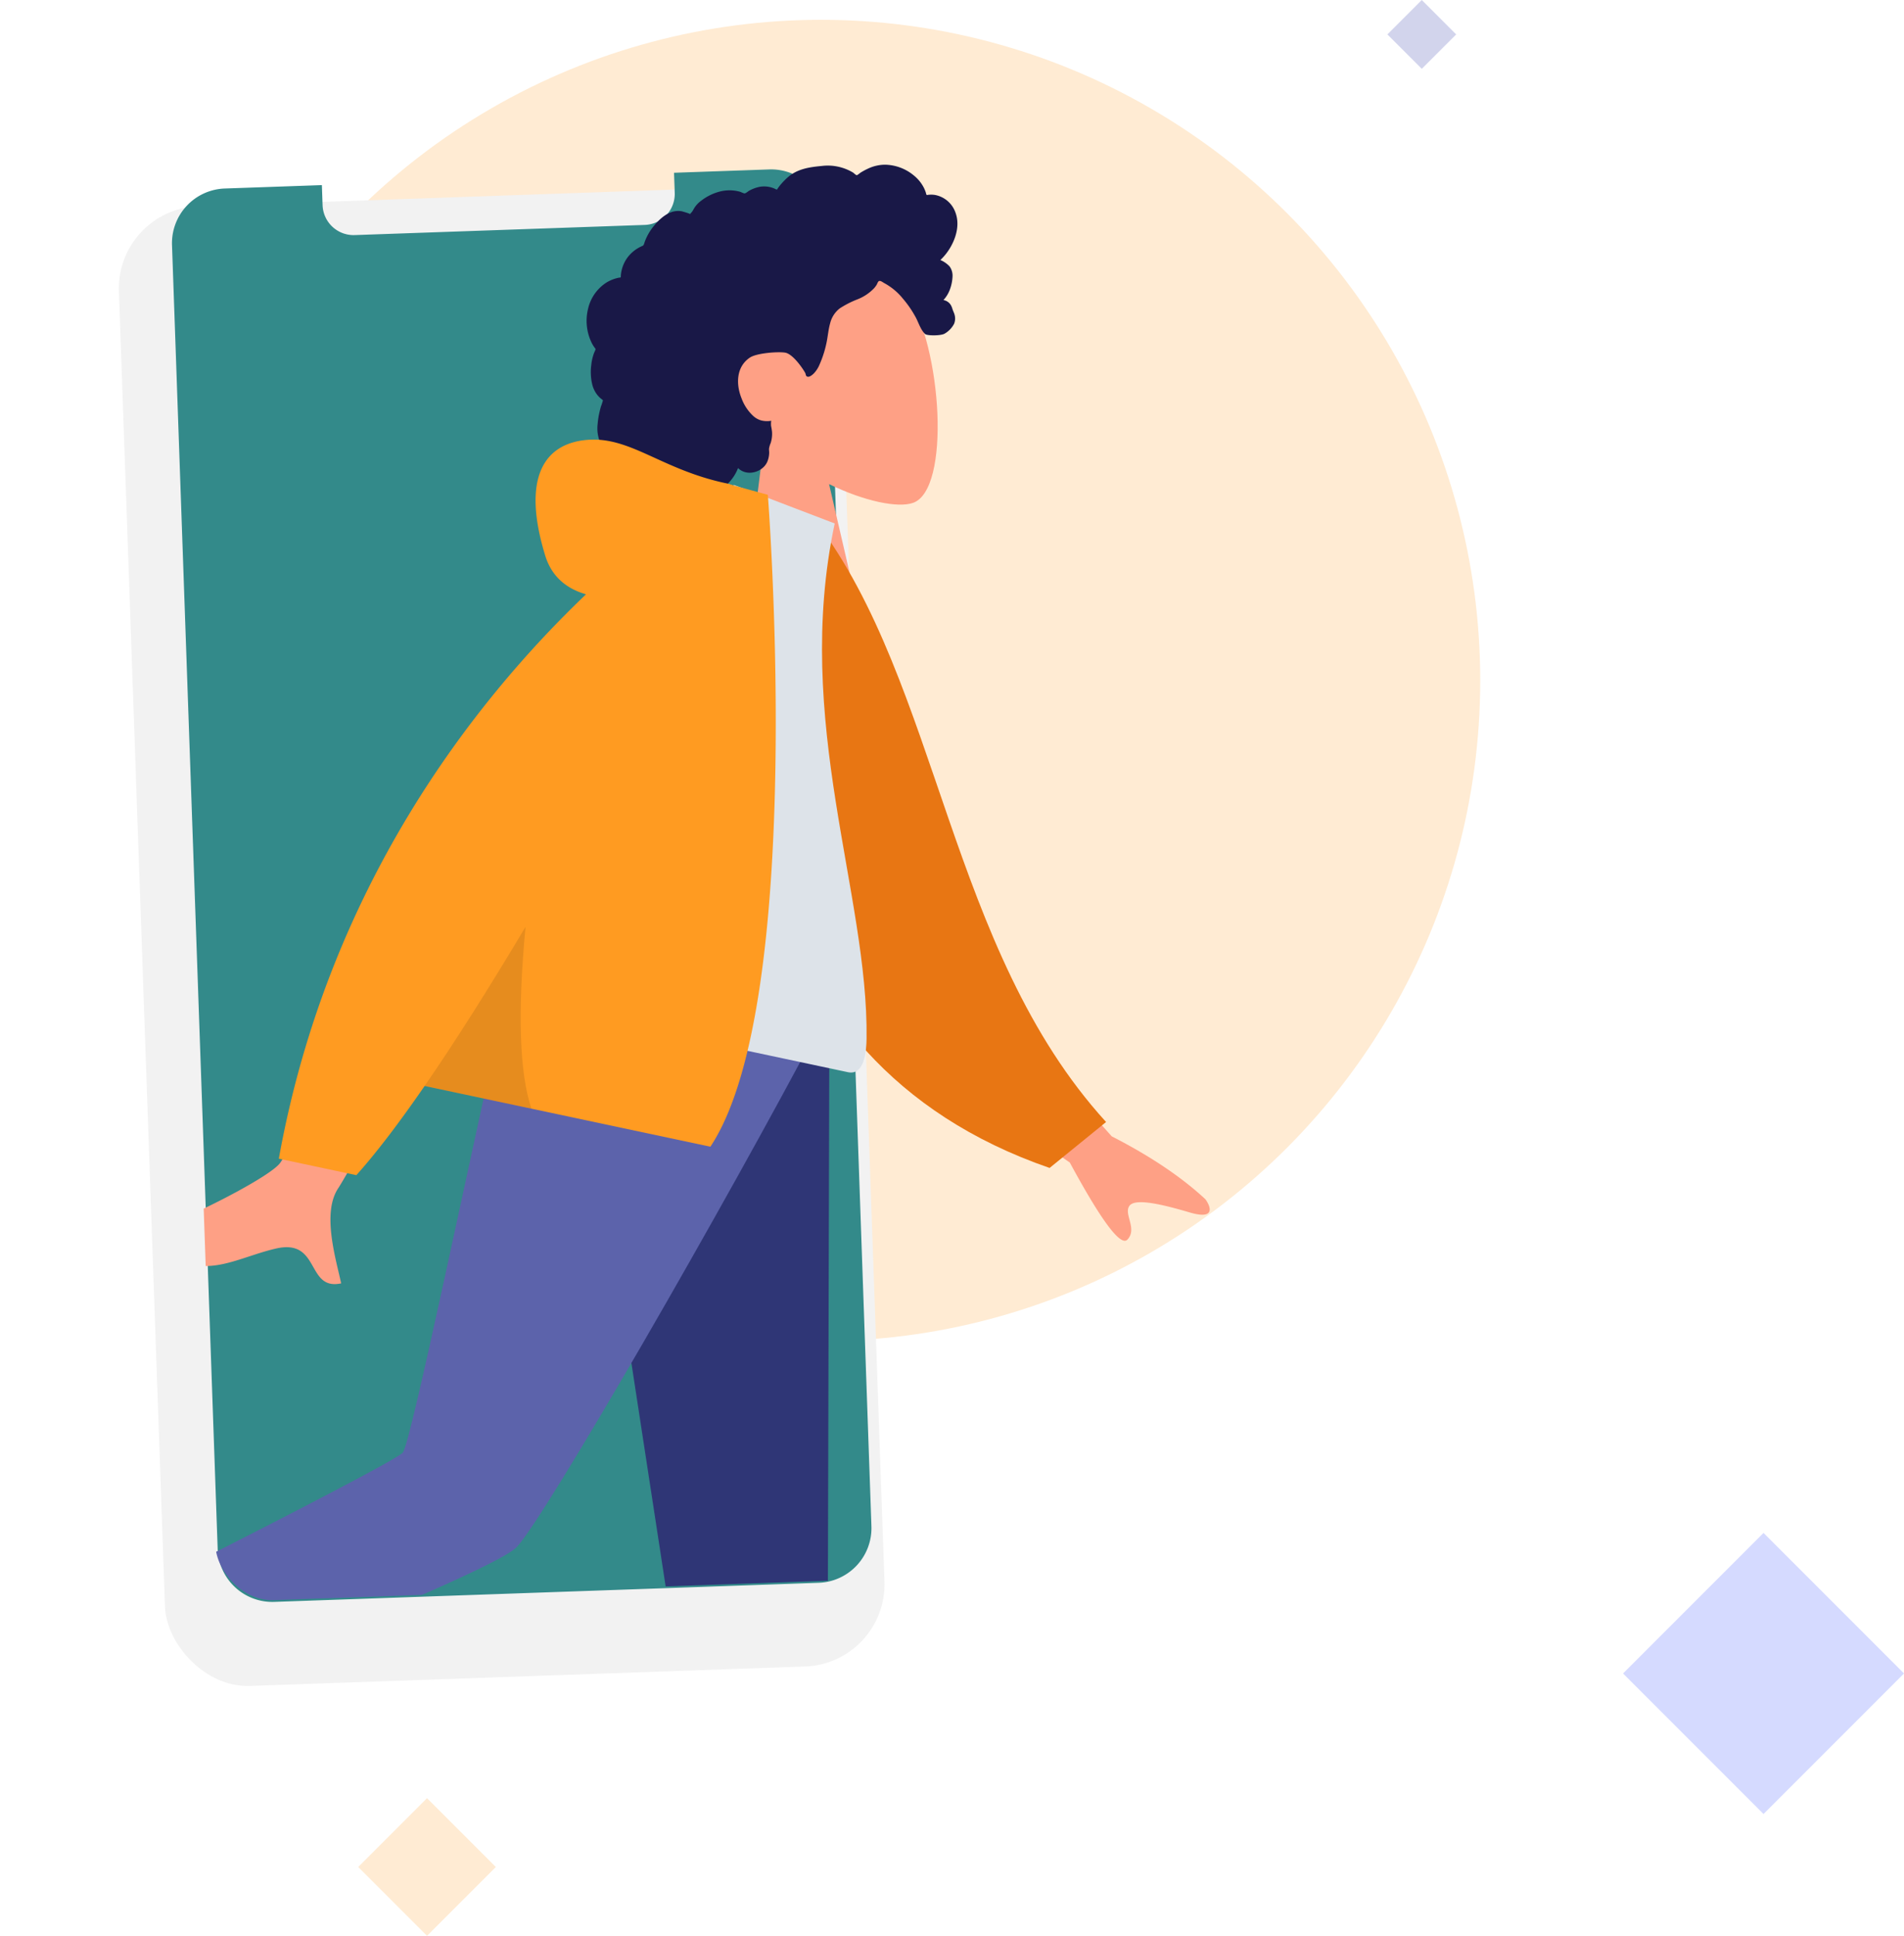
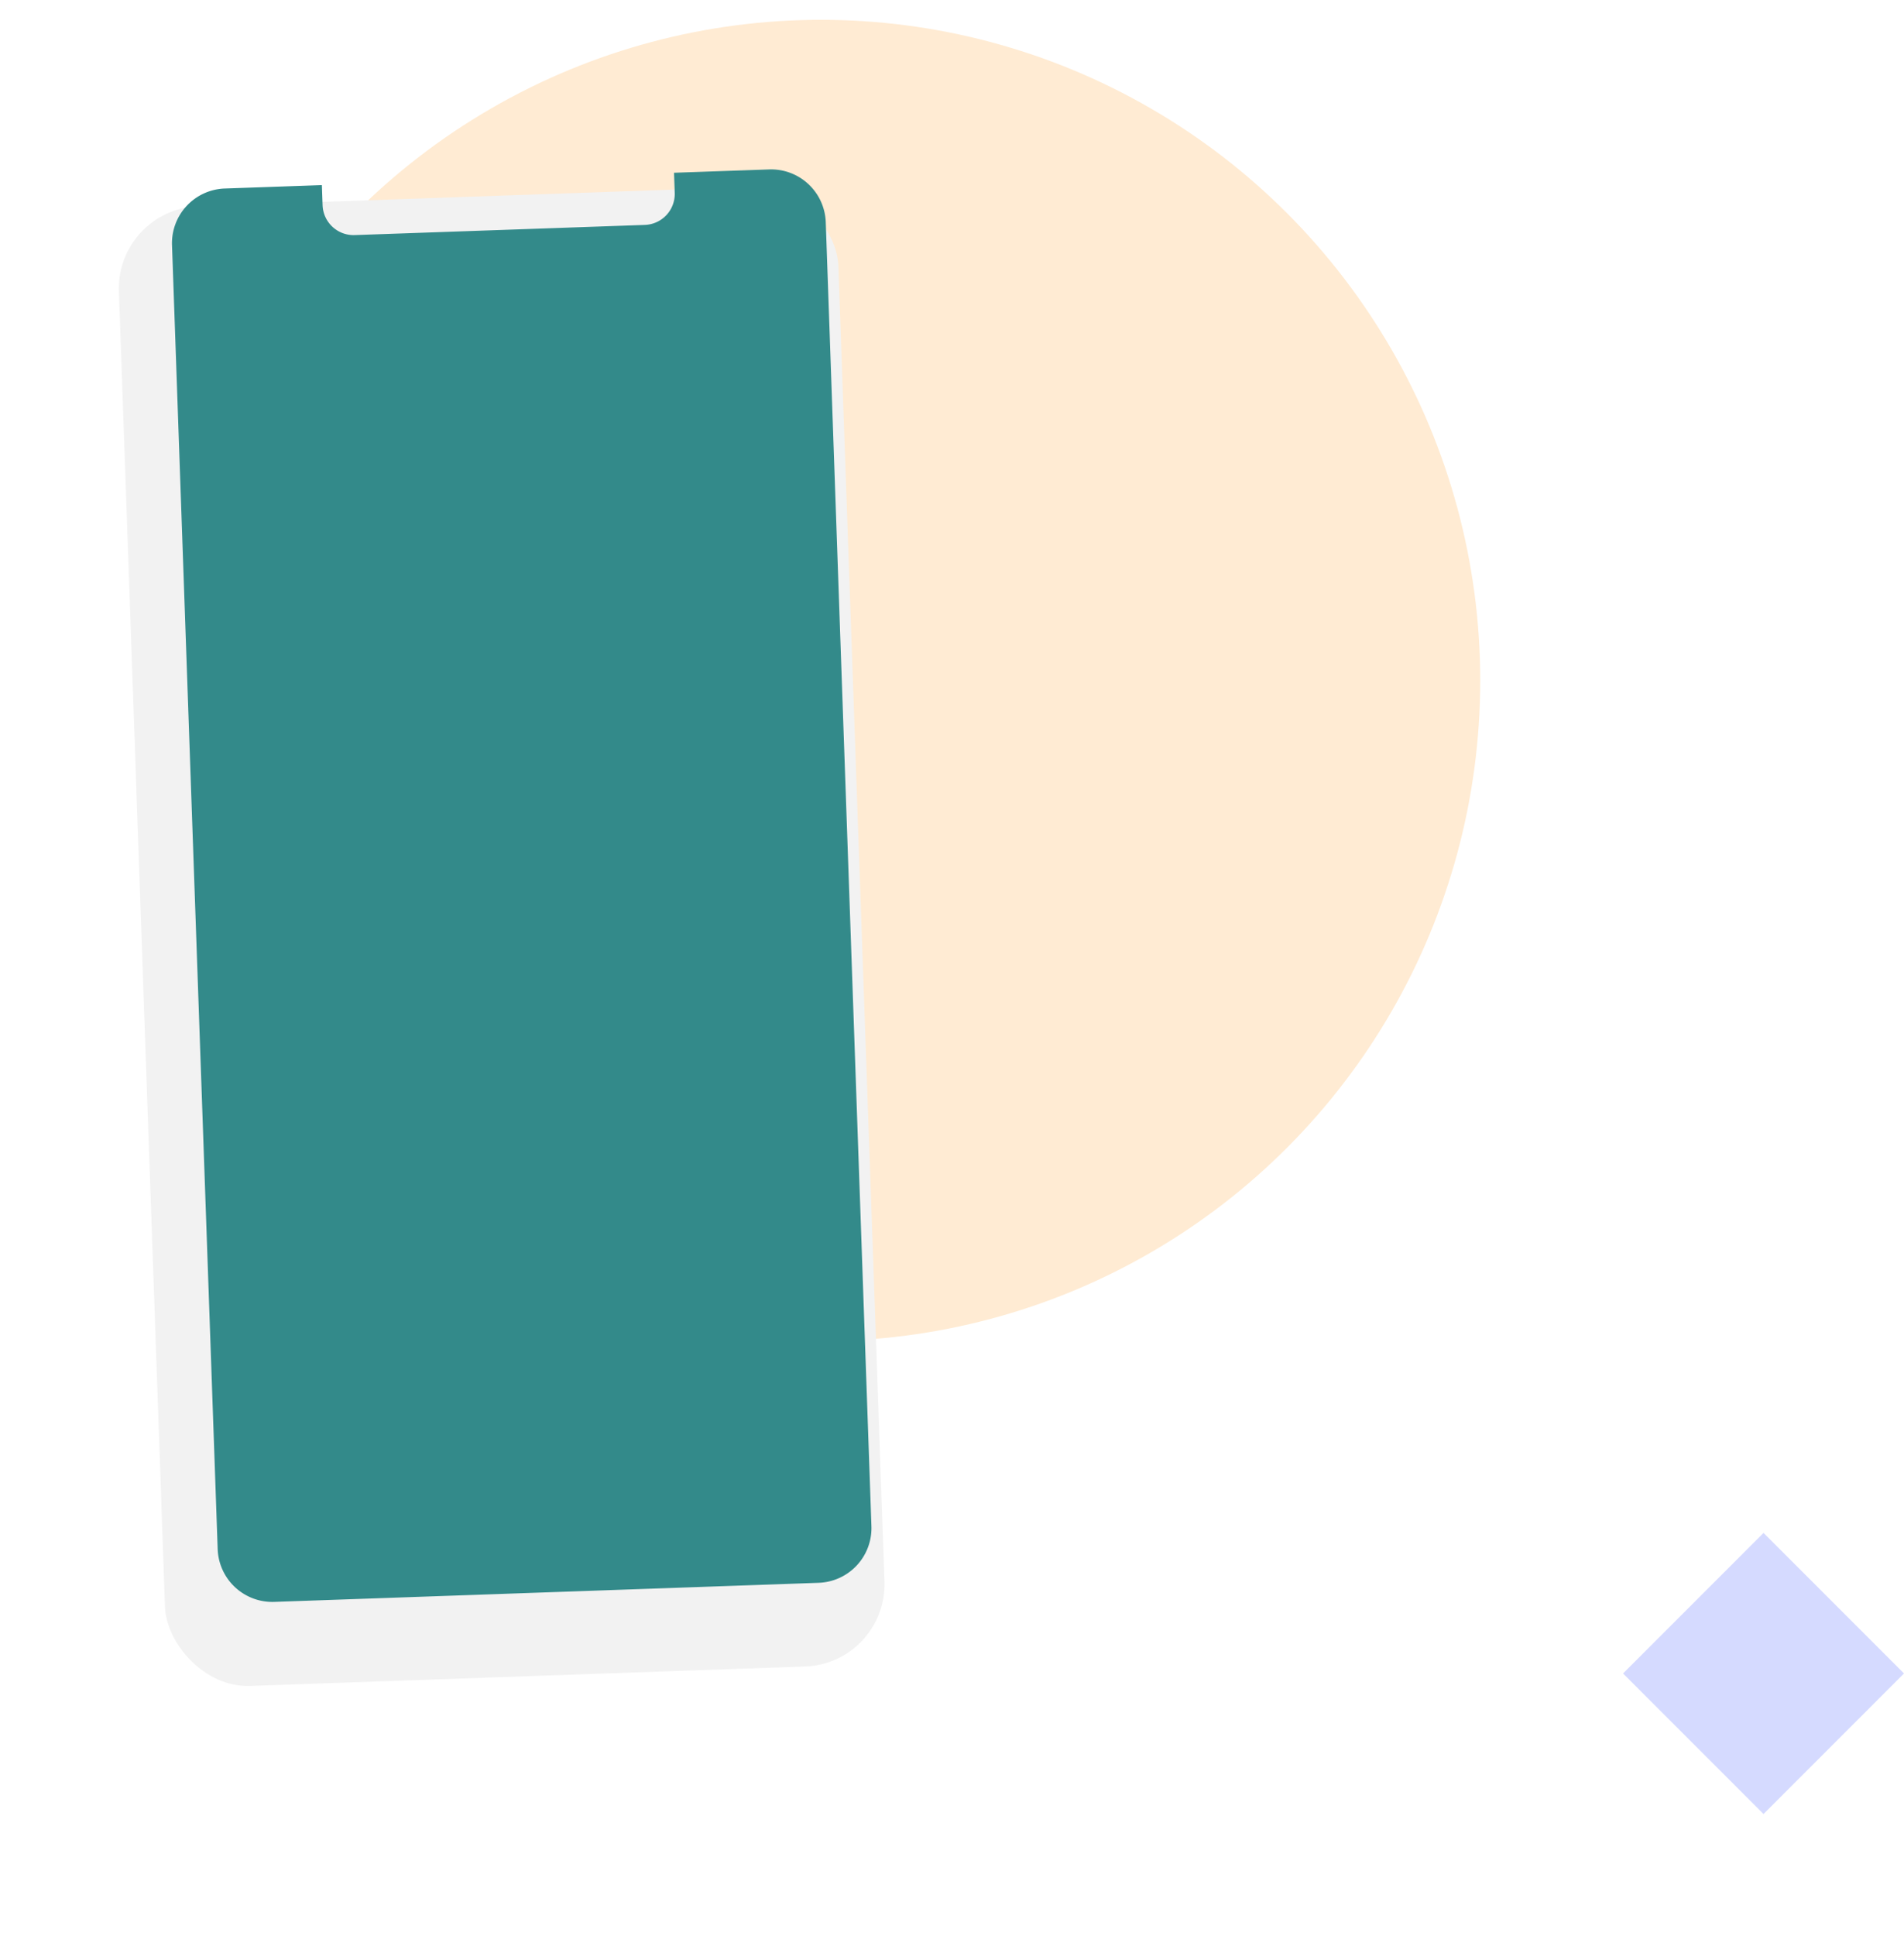
<svg xmlns="http://www.w3.org/2000/svg" width="844.77" height="858.547" viewBox="0 0 844.77 858.547">
  <defs>
    <filter id="base" x="0" y="30.826" width="443.963" height="769.054" filterUnits="userSpaceOnUse">
      <feOffset dx="-10" dy="22" input="SourceAlpha" />
      <feGaussianBlur stdDeviation="17" result="blur" />
      <feFlood flood-opacity="0.102" />
      <feComposite operator="in" in2="blur" />
      <feComposite in="SourceGraphic" />
    </filter>
    <clipPath id="clip-path">
-       <rect id="Mask" width="466.784" height="641.049" rx="25" transform="translate(0)" fill="none" />
-     </clipPath>
+       </clipPath>
  </defs>
  <g id="Group_1356" data-name="Group 1356" transform="translate(-79.001 -4006.08)">
    <g id="Background" transform="translate(150.948 3870.699)" opacity="0.2">
      <ellipse id="Oval" cx="292.5" cy="293" rx="292.5" ry="293" transform="translate(-0.196 144.17)" fill="#ff9b21" />
      <path id="Polygon" d="M62.324,0l62.324,62.324L62.324,124.648,0,62.324Z" transform="translate(648.175 815.25)" fill="#2b44ff" />
-       <path id="Polygon-2" data-name="Polygon" d="M30.526,0,61.052,30.526,30.526,61.052,0,30.526Z" transform="translate(86.991 932.877)" fill="#ff9b21" />
-       <path id="Polygon-3" data-name="Polygon" d="M15.263,0,30.526,15.263,15.263,30.526,0,15.263Z" transform="translate(543.611 135.382)" fill="#2026a2" />
    </g>
    <g id="Group_4" data-name="Group 4" transform="translate(139.988 4059.915)">
      <g id="Group" transform="matrix(0.999, -0.035, 0.035, 0.999, 0, 16.747)">
        <g transform="matrix(1, 0.03, -0.03, 1, -58.49, -72.67)" filter="url(#base)">
          <rect id="base-2" data-name="base" width="319.252" height="656.312" rx="36.45" transform="matrix(1, -0.03, 0.03, 1, 61, 70.97)" fill="#f2f2f2" />
        </g>
        <path id="Screen" d="M266.047,627.463H24.3A24.28,24.28,0,0,1,0,603.163V24.3A24.28,24.28,0,0,1,24.3,0H67.411V8.9a13.77,13.77,0,0,0,13.77,13.77h128.86A13.77,13.77,0,0,0,223.812,8.9V0h42.235a24.28,24.28,0,0,1,24.3,24.3V603.163a24.28,24.28,0,0,1-24.3,24.3Z" transform="translate(13.991 14.379)" fill="#338a8a" />
        <g id="Illustration" transform="translate(13.075 0)">
          <rect id="Mask-2" data-name="Mask" width="405.743" height="641.049" transform="translate(11.092 0.387)" fill="none" />
          <g id="Illustration-2" data-name="Illustration" transform="translate(0 0)" clip-path="url(#clip-path)">
            <g id="humaaan-8" transform="translate(74.457 -54.133) rotate(14)">
              <g id="Head_Front" data-name="Head/Front" transform="translate(120.502 45.765) rotate(-17)">
                <g id="Head" transform="translate(55.236 39.11)">
                  <path id="Head-2" data-name="Head" d="M0,167.938,19.015,79.345C8.411,66.9,1.233,51.652,2.432,34.566,5.889-14.666,74.45-3.835,87.785,21.013S99.538,108.89,82.3,113.331c-6.874,1.771-21.518-2.567-36.421-11.547l9.355,66.154Z" transform="translate(0 0)" fill="#fea085" />
                </g>
                <path id="hair" d="M167.492,25.675a11.945,11.945,0,0,0-8.367-8.481,11.025,11.025,0,0,0-3.078-.306c-.371.015-.475.122-.649-.138a3.4,3.4,0,0,1-.185-.888,16.745,16.745,0,0,0-.625-2.073,16.919,16.919,0,0,0-4.083-6.066,20.554,20.554,0,0,0-12.344-5.837A18,18,0,0,0,130.741,2.9a29.39,29.39,0,0,0-3.6,1.54c-.352.176-1.492,1.039-1.845.983-.39-.062-1.173-1.029-1.489-1.272A21.82,21.82,0,0,0,110.176,0c-5.505.041-10.806.316-15.4,3.67A30.788,30.788,0,0,0,92,5.978c-.464.431-.914.878-1.342,1.344q-.388.422-.753.863c-.411.5-.345.665-.921.316a11.449,11.449,0,0,0-7.349-1.653A16.451,16.451,0,0,0,77.2,8.1c-.482.206-1.6,1.027-2.11,1.035s-1.609-.754-2.133-.947a17.5,17.5,0,0,0-8.866-.82,22.9,22.9,0,0,0-8.693,3.417,11.685,11.685,0,0,0-3.222,2.928c-.379.523-.721,1.076-1.151,1.561-.251.284-.749.575-.884.934.081-.215-3.36-1.541-3.685-1.626a9.08,9.08,0,0,0-5.185.2c-3.185,1.048-5.924,3.4-8.175,5.806a23.2,23.2,0,0,0-3.027,4.062Q29.448,25.7,28.933,26.8a7.992,7.992,0,0,1-.5,1.12c-.283.412-.474.42-.987.6a15.949,15.949,0,0,0-6.792,4.546,15.647,15.647,0,0,0-3.516,7.453,3.8,3.8,0,0,1-.141.917c-.13.12-.654.067-.852.09a17.926,17.926,0,0,0-2.041.36,16.853,16.853,0,0,0-3.589,1.29A18.747,18.747,0,0,0,1.325,54.146a22.252,22.252,0,0,0,.348,15.24,14.886,14.886,0,0,0,1.132,2.232c.271.435.358.436.182.893-.2.508-.554,1-.787,1.5A21.508,21.508,0,0,0,.575,79.1a23.888,23.888,0,0,0-.28,8.808,12.713,12.713,0,0,0,1.361,3.864,11.085,11.085,0,0,0,1.192,1.729c.234.279.483.545.743.8a4.959,4.959,0,0,1,.47.436c.309.4.374.071.215.653A26.072,26.072,0,0,1,3.24,97.8c-.319.817-.607,1.645-.87,2.481a36.581,36.581,0,0,0-1.267,5.17A16.227,16.227,0,0,0,2.25,115.5a10.046,10.046,0,0,0,2.843,3.383,10.55,10.55,0,0,0,1.867,1.134c.339.161.771.23.925.557.166.352-.081,1.051-.137,1.445-.49,3.424-.735,7.019.283,10.374a14.333,14.333,0,0,0,5.683,7.625c5.2,3.5,12.211,3.307,17.675.5a18.556,18.556,0,0,0,3.946-2.71c3.027,4.073,9.256,3.944,13.68,2.784A19.649,19.649,0,0,0,61.5,130.279c3.484,4.24,10.8,2.864,13.213-1.735a11,11,0,0,0,1.115-3.622c.091-.66.033-1.326.1-1.981a10.232,10.232,0,0,1,.965-2.453A13.535,13.535,0,0,0,77.92,115.6a24.812,24.812,0,0,0-.188-2.625A9.017,9.017,0,0,1,78,110.668a10.555,10.555,0,0,1-4.468-.558,8.821,8.821,0,0,1-3.453-2.428,20.142,20.142,0,0,1-4.345-8.119c-1.964-6.431-1.159-14.146,5.312-17.675,3.014-1.644,12.045-1.639,15.635-.826,3.775.854,8.055,9.181,8.265,9.963.13.484.065,1.084.51,1.407.978.71,2.592-.522,3.313-1.13a13.062,13.062,0,0,0,2.9-3.859,47.734,47.734,0,0,0,3.982-9.761c.736-2.6,1.206-5.284,2.168-7.819a11.961,11.961,0,0,1,4.811-6.206,42.379,42.379,0,0,1,8.278-3.35A20.549,20.549,0,0,0,128.57,56.1a10.58,10.58,0,0,0,1.314-1.464c.3-.42.6-1.224,1.056-1.49.712-.414,1.752.663,2.368,1.054a27.361,27.361,0,0,1,7.619,7.559,47.035,47.035,0,0,1,5.058,9c1.006,2.421,1.633,5.522,3.4,7.506.79.886,6.66,1.422,8.561.648a10.815,10.815,0,0,0,4.67-4.041,6.274,6.274,0,0,0,.53-4.114c-.164-.83-.5-1.6-.683-2.42a7.541,7.541,0,0,0-.628-1.959,4.832,4.832,0,0,0-3.013-2.4,14.141,14.141,0,0,0,3.254-4.411,18.925,18.925,0,0,0,1.685-5.747,6.975,6.975,0,0,0-.932-4.477,11.791,11.791,0,0,0-3.823-3.173,24.867,24.867,0,0,0,5.323-5.795C167.177,36.121,168.937,30.753,167.492,25.675Z" fill="#191847" />
              </g>
              <g id="Bottom_Skinny_Jeans_1" data-name="Bottom/Skinny Jeans 1" transform="translate(0 385.134)">
                <path id="Leg" d="M0,0,103.1,272.7l72.266,200.992h41.206L117.235,0Z" transform="translate(191.05)" fill="#2f3676" />
                <path id="Leg-2" data-name="Leg" d="M165.359,0c-1.121,93.568-.311,219.542-2.922,225.374S0,358.283,0,358.283l21.239,36.1S210.989,272.068,220.69,255.772,279.129,89.515,304.486,0Z" transform="translate(0.21)" fill="#5c63ab" />
                <g id="Left_Shoe" data-name="Left Shoe" transform="translate(28.549 327.467) rotate(50)">
                  <path id="Shoe" d="M0,21,1,0H22C36.936,10.5,61,17,61,17v4H23L10,19v2Z" transform="translate(0 19)" fill="#191847" />
                </g>
                <g id="Right_Shoe" data-name="Right Shoe" transform="translate(362.592 426.534)">
                  <path id="Shoe-2" data-name="Shoe" d="M0,45.011,2.144,0h45.03C79.2,22.506,130.8,36.438,130.8,36.438v8.574H49.318L21.443,40.724v4.287Z" transform="translate(0 40.724)" fill="#191847" />
                </g>
              </g>
              <g id="Body_Long_Sleeve_1" data-name="Body/Long Sleeve 1" transform="translate(37.012 152.548)">
                <path id="Skin" d="M2.631,186.009c-2.393-1.474-5.014-7.029,1.318-11.37C19.727,163.826,42.463,144.9,45.535,138.67,51.818,125.928,73.216,1.732,73.216,1.732l44.809.177s-41.5,133.918-44.809,142.113c-4.962,12.292,5.539,31.011,10.027,41.071-7.077,3.166-10.365-.876-13.964-4.917-3.837-4.308-8.03-8.615-17.548-4.188-12.18,5.664-22.25,14.656-34.255,14.655C12.887,190.644,8.011,189.328,2.631,186.009ZM388.445,65.437,320.713,37.362,335.831,0l68.4,50.205q27.827,7.506,46.5,18.677c2.941,2.678,6.494,8.1-5.7,7.164s-25.061-1.375-26.744,2.782,5.7,9.128,2.295,14.738a1.616,1.616,0,0,1-1.484.8Q413.084,94.367,388.445,65.437Z" transform="translate(0 205.175)" fill="#fea085" />
                <path id="Coat_Back" data-name="Coat Back" d="M0,4.783,18.194,0C91.905,53.183,130,164.41,219.275,217.286l-18.028,26.821C53.936,238.821,5.682,103.307,0,4.783Z" transform="matrix(0.996, 0.087, -0.087, 0.996, 200.975, 14.194)" fill="#e87613" />
                <path id="Shirt" d="M0,244.346H164.061c7.5,0,6.084-10.821,5-16.281C156.554,165.049,107.731,97.12,107.731,7.418L60.408,0C21.266,62.926,7.73,140.4,0,244.346Z" transform="translate(119.73 7.53)" fill="#dde3e9" />
                <path id="Coat_Front" data-name="Coat Front" d="M.218,341.9C-3.567,219.556,42.773,125.409,81.554,68.644c-8.611-.615-16.383-4.217-21.3-13.078-17.3-31.2-11.05-48.373,7.436-54.019s34.969,5.984,64.42,5.984a22.965,22.965,0,0,1,3.511.25l15.7.9s63.756,215.99,35.168,288.212H56.819c-7.373,17.7-14.6,33.147-21.417,45.01Z" transform="translate(44.463 0)" fill="#ff9b21" />
                <path id="Shade" d="M48.467,78.332H0C8.889,56.993,18.694,30.639,29.142,0c4.352,37.759,10.851,64.112,19.323,78.329Z" transform="translate(101.283 218.555)" fill="rgba(0,0,0,0.1)" />
              </g>
            </g>
          </g>
        </g>
      </g>
    </g>
  </g>
</svg>